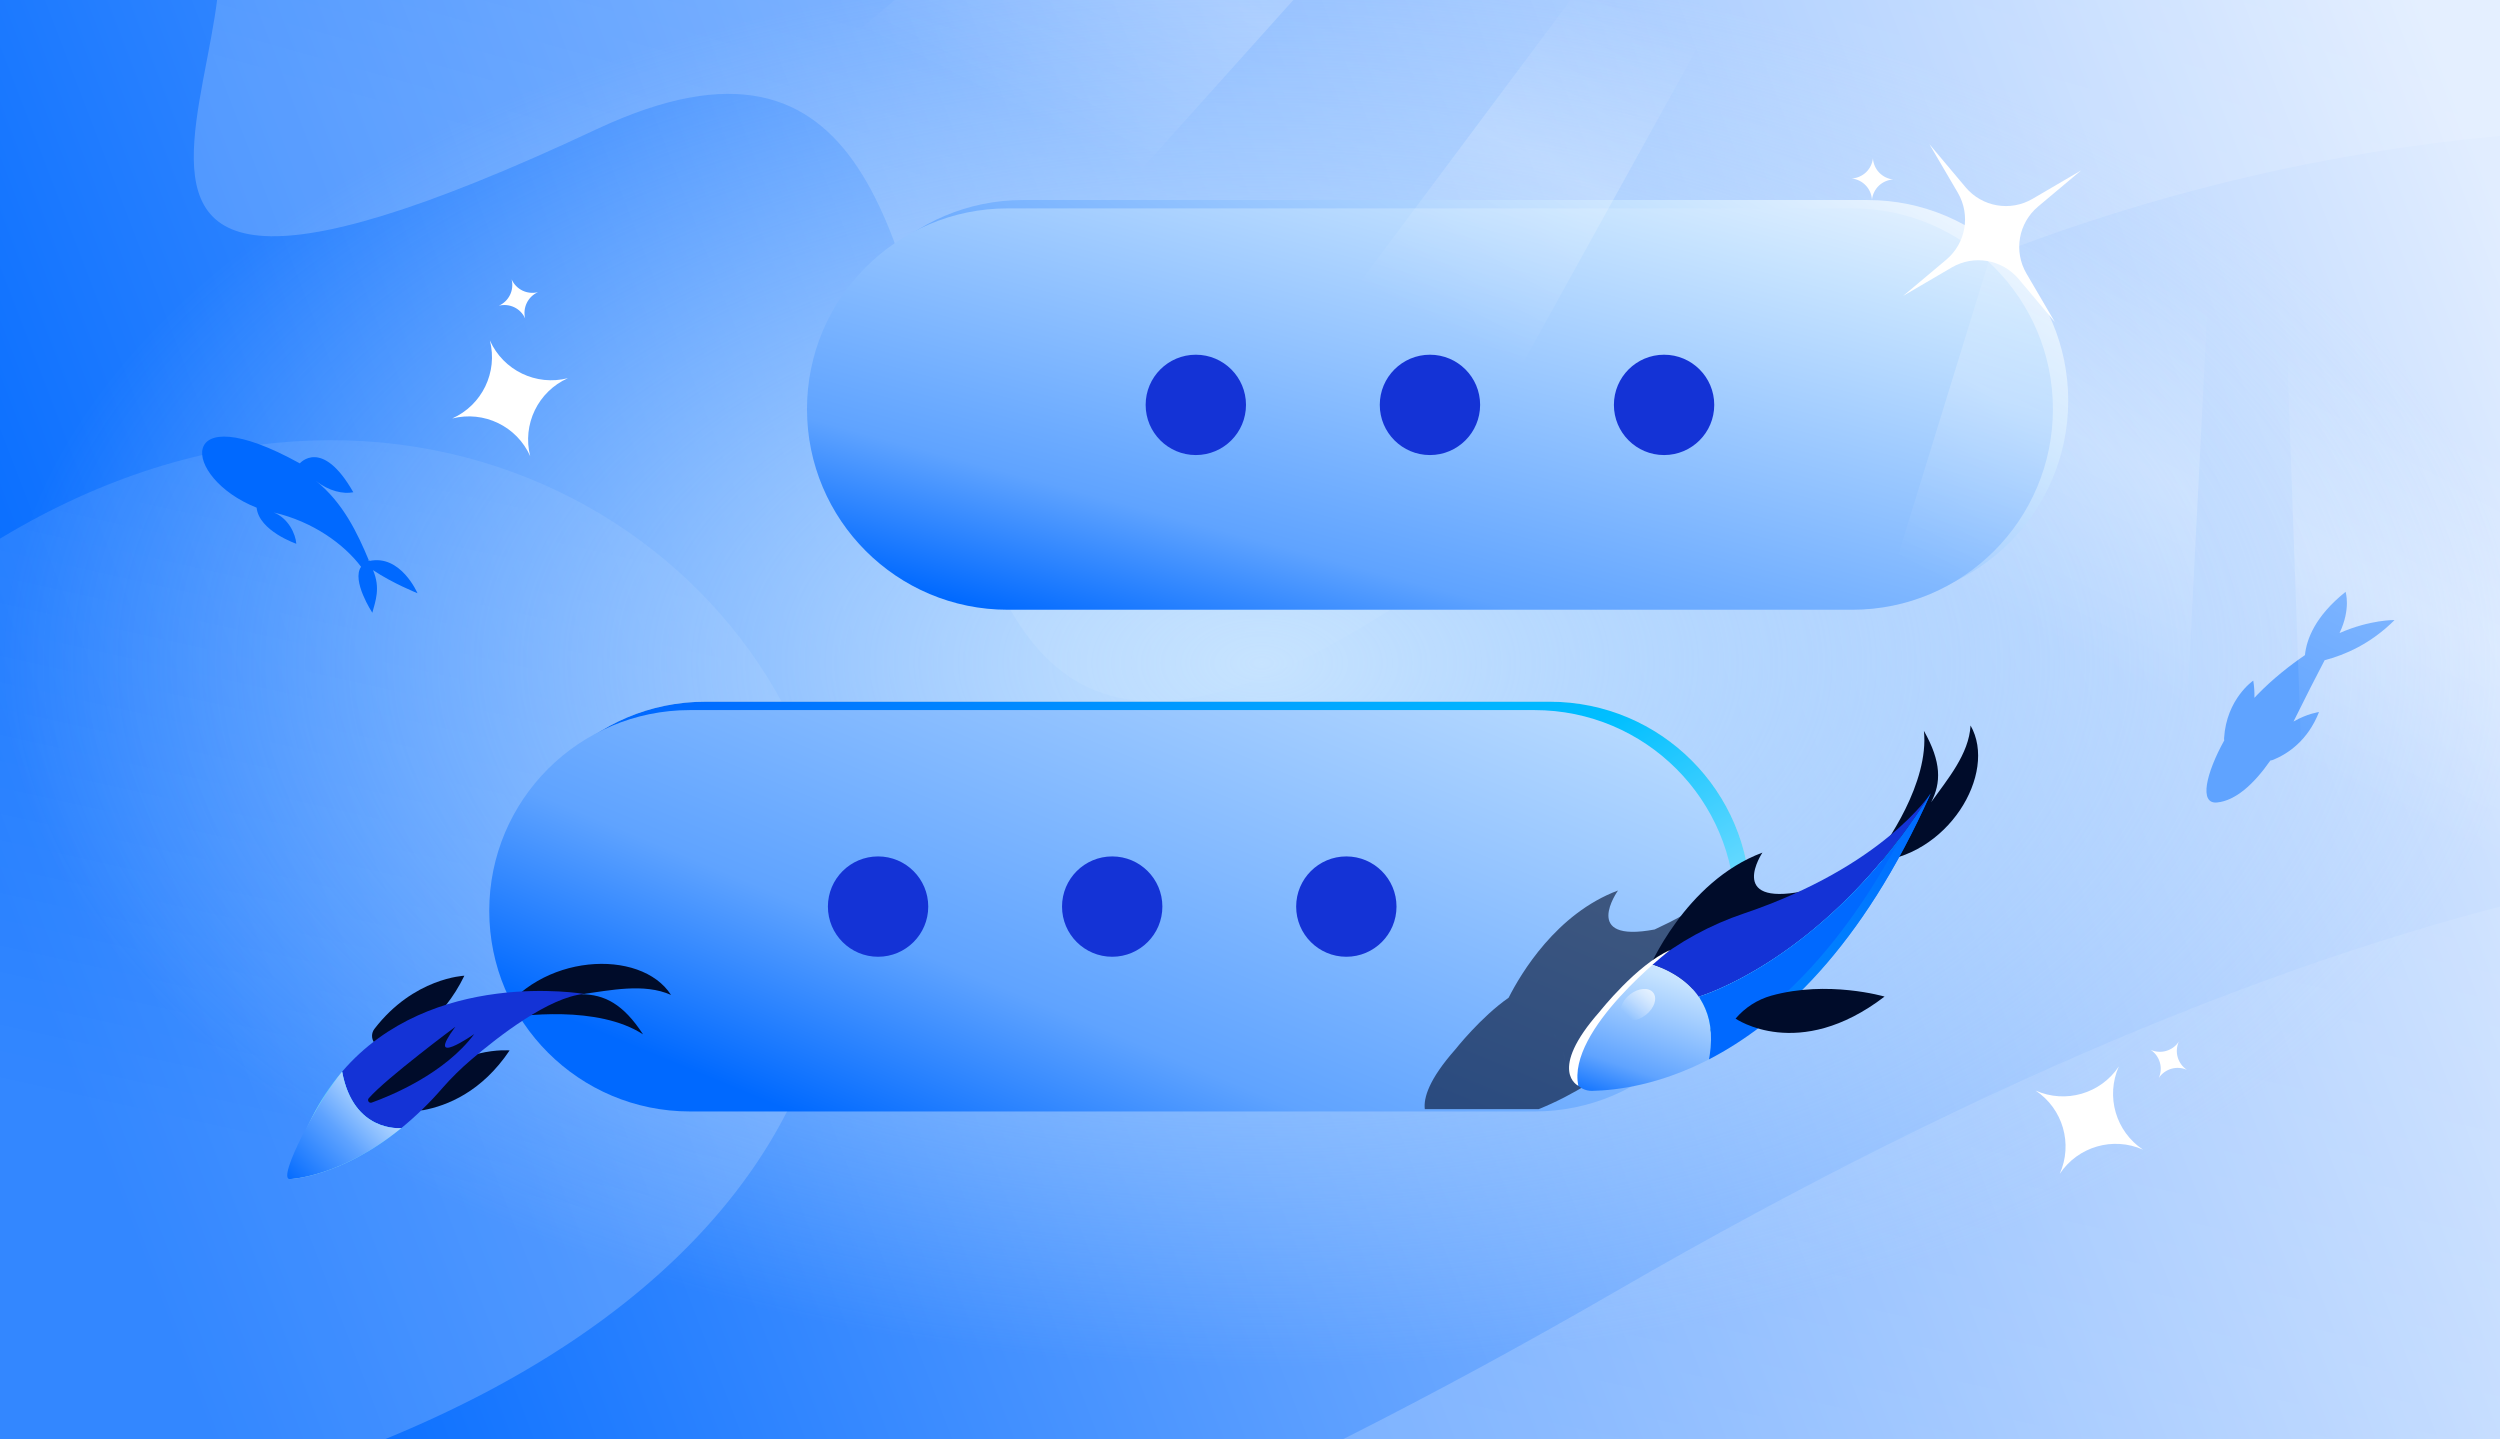
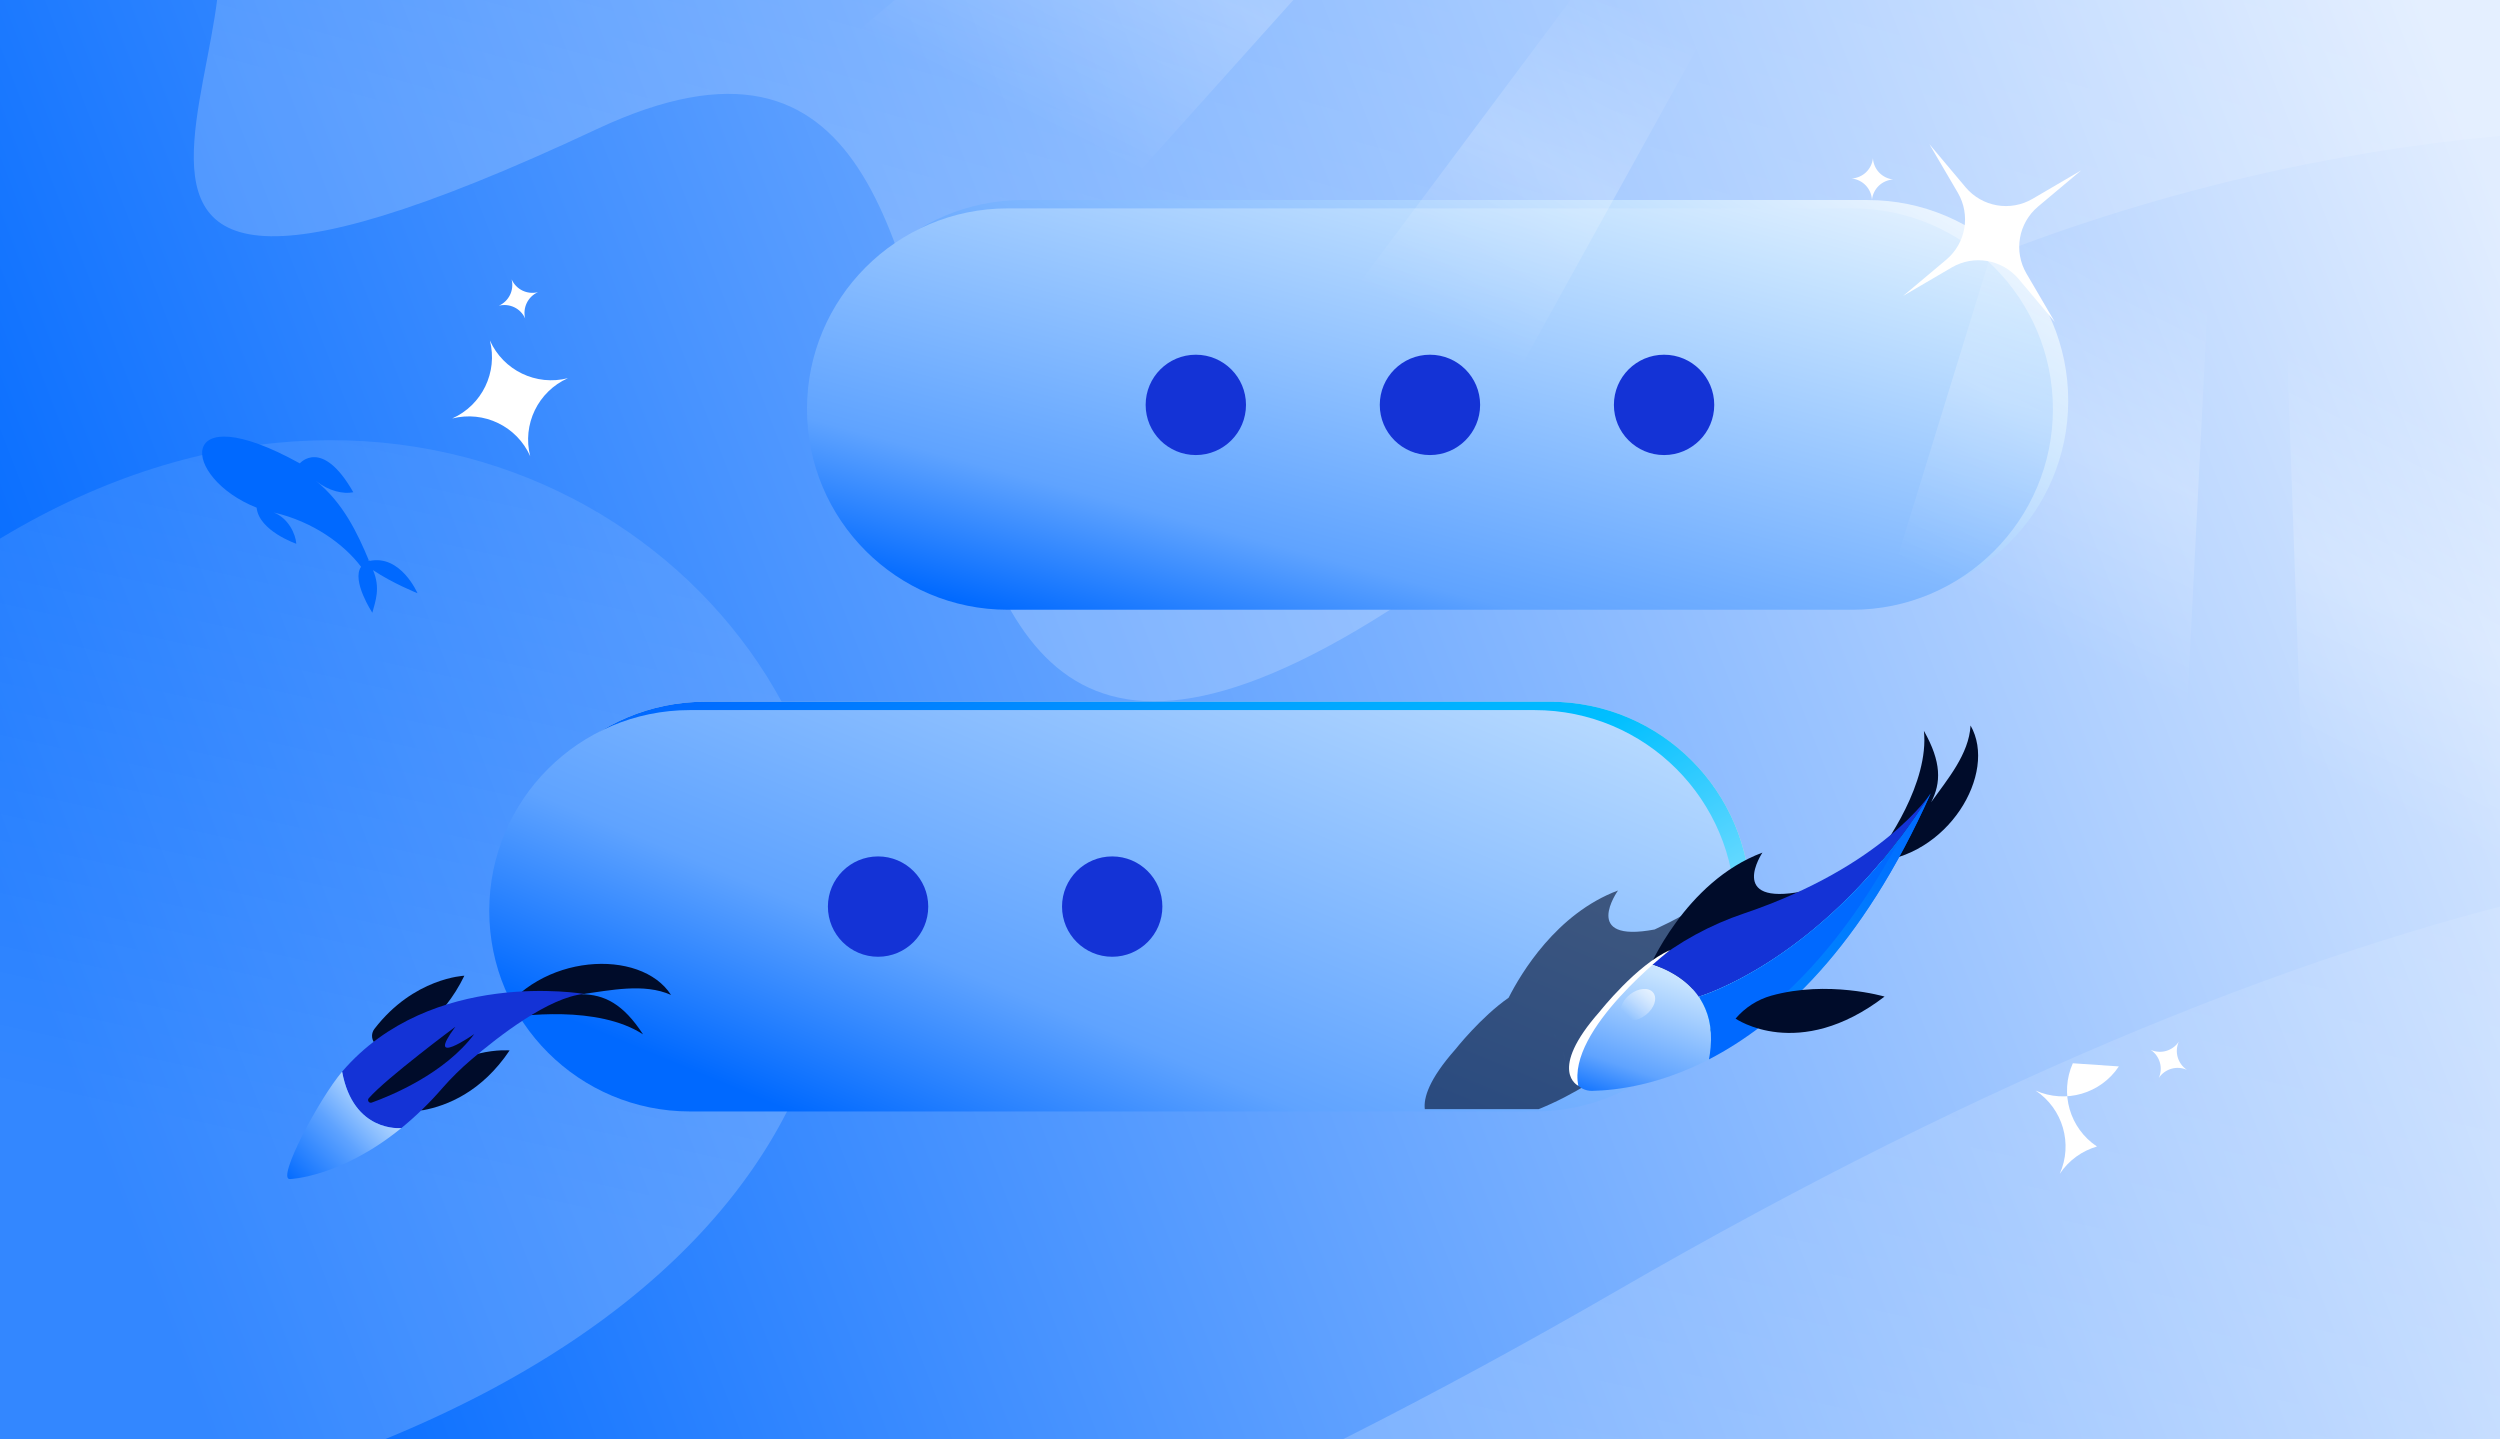
<svg xmlns="http://www.w3.org/2000/svg" fill="none" height="608" viewBox="0 0 1056 608" width="1056">
  <filter color-interpolation-filters="sRGB" filterUnits="userSpaceOnUse" height="175.551" id="a" width="532.738" x="206.66" y="296.41">
    <feFlood flood-opacity="0" result="BackgroundImageFix" />
    <feColorMatrix in="SourceAlpha" result="hardAlpha" type="matrix" values="0 0 0 0 0 0 0 0 0 0 0 0 0 0 0 0 0 0 127 0" />
    <feOffset dx="6.47" dy="-3.532" />
    <feColorMatrix type="matrix" values="0 0 0 0 1 0 0 0 0 1 0 0 0 0 1 0 0 0 1 0" />
    <feBlend in2="BackgroundImageFix" mode="normal" result="effect1_dropShadow_2216_9986" />
    <feBlend in="SourceGraphic" in2="effect1_dropShadow_2216_9986" mode="normal" result="shape" />
  </filter>
  <filter color-interpolation-filters="sRGB" filterUnits="userSpaceOnUse" height="173.066" id="b" width="532.738" x="340.876" y="84.492">
    <feFlood flood-opacity="0" result="BackgroundImageFix" />
    <feColorMatrix in="SourceAlpha" result="hardAlpha" type="matrix" values="0 0 0 0 0 0 0 0 0 0 0 0 0 0 0 0 0 0 127 0" />
    <feOffset dx="6.47" dy="-3.53" />
    <feColorMatrix type="matrix" values="0 0 0 0 1 0 0 0 0 1 0 0 0 0 1 0 0 0 1 0" />
    <feBlend in2="BackgroundImageFix" mode="normal" result="effect1_dropShadow_2216_9986" />
    <feBlend in="SourceGraphic" in2="effect1_dropShadow_2216_9986" mode="normal" result="shape" />
  </filter>
  <filter color-interpolation-filters="sRGB" filterUnits="userSpaceOnUse" height="75.131" id="c" width="60.505" x="653.861" y="392.405">
    <feFlood flood-opacity="0" result="BackgroundImageFix" />
    <feColorMatrix in="SourceAlpha" result="hardAlpha" type="matrix" values="0 0 0 0 0 0 0 0 0 0 0 0 0 0 0 0 0 0 127 0" />
    <feOffset />
    <feGaussianBlur stdDeviation="4.449" />
    <feColorMatrix type="matrix" values="0 0 0 0 1 0 0 0 0 1 0 0 0 0 1 0 0 0 1 0" />
    <feBlend in2="BackgroundImageFix" mode="normal" result="effect1_dropShadow_2216_9986" />
    <feBlend in="SourceGraphic" in2="effect1_dropShadow_2216_9986" mode="normal" result="shape" />
  </filter>
  <filter color-interpolation-filters="sRGB" filterUnits="userSpaceOnUse" height="89.83" id="d" width="89.829" x="796.568" y="53.568">
    <feFlood flood-opacity="0" result="BackgroundImageFix" />
    <feColorMatrix in="SourceAlpha" result="hardAlpha" type="matrix" values="0 0 0 0 0 0 0 0 0 0 0 0 0 0 0 0 0 0 127 0" />
    <feOffset />
    <feGaussianBlur stdDeviation="3.659" />
    <feColorMatrix type="matrix" values="0 0 0 0 1 0 0 0 0 1 0 0 0 0 1 0 0 0 0.75 0" />
    <feBlend in2="BackgroundImageFix" mode="normal" result="effect1_dropShadow_2216_9986" />
    <feBlend in="SourceGraphic" in2="effect1_dropShadow_2216_9986" mode="normal" result="shape" />
  </filter>
  <linearGradient gradientUnits="userSpaceOnUse" id="e" x1="-28" x2="989.5" y1="304" y2="-86">
    <stop offset="0" stop-color="#0069ff" />
    <stop offset="1" stop-color="#e1edff" />
  </linearGradient>
  <linearGradient gradientUnits="userSpaceOnUse" id="f" x1="140" x2="285" y1="608" y2="-43.5">
    <stop offset=".17" stop-color="#fff" />
    <stop offset="1" stop-color="#fff" stop-opacity="0" />
  </linearGradient>
  <linearGradient gradientUnits="userSpaceOnUse" id="g" x1="594.929" x2="739.536" y1="169.728" y2="-346.507">
    <stop offset="0" stop-color="#fff" />
    <stop offset="1" stop-color="#fff" stop-opacity="0" />
  </linearGradient>
  <radialGradient cx="0" cy="0" gradientTransform="matrix(0 298.5 -533.723 0 533 280)" gradientUnits="userSpaceOnUse" id="h" r="1">
    <stop offset="0" stop-color="#c6e3ff" />
    <stop offset="1" stop-color="#c6e3ff" stop-opacity="0" />
  </radialGradient>
  <linearGradient gradientUnits="userSpaceOnUse" id="i" x1="428.089" x2="633.466" y1="210.453" y2="555.588">
    <stop offset="0" stop-color="#0069ff" />
    <stop offset=".07" stop-color="#0075ff" />
    <stop offset=".37" stop-color="#0af" />
    <stop offset=".52" stop-color="#00bfff" />
    <stop offset=".77" stop-color="#7bdeff" />
    <stop offset=".8" stop-color="#82dfff" />
    <stop offset=".85" stop-color="#97e5ff" />
    <stop offset=".91" stop-color="#baedff" />
    <stop offset=".97" stop-color="#eaf9ff" />
    <stop offset="1" stop-color="#fff" />
  </linearGradient>
  <linearGradient id="j">
    <stop offset="0" stop-color="#f4f9ff" />
    <stop offset=".211" stop-color="#c6e3ff" />
    <stop offset=".727" stop-color="#5fa3ff" />
    <stop offset=".906" stop-color="#0069ff" />
  </linearGradient>
  <linearGradient gradientUnits="userSpaceOnUse" href="#j" id="k" x1="617" x2="439.304" y1="132" y2="560.42" />
  <linearGradient gradientUnits="userSpaceOnUse" href="#j" id="l" x1="665.5" x2="469.105" y1="-18" y2="300.232" />
  <linearGradient gradientUnits="userSpaceOnUse" href="#j" id="m" x1="720" x2="634.5" y1="32.5" y2="348.5" />
  <linearGradient gradientUnits="userSpaceOnUse" id="n" x1="717" x2="681.5" y1="377" y2="480.5">
    <stop offset="0" stop-color="#f4f9ff" />
    <stop offset=".349" stop-color="#c6e3ff" />
    <stop offset=".727" stop-color="#5fa3ff" />
    <stop offset=".906" stop-color="#0069ff" />
  </linearGradient>
  <linearGradient id="o">
    <stop offset=".02" stop-color="#93dcf4" />
    <stop offset=".22" stop-color="#54d0f8" />
    <stop offset=".37" stop-color="#26c6fc" />
    <stop offset=".5" stop-color="#0ac1fe" />
    <stop offset=".57" stop-color="#00bfff" />
  </linearGradient>
  <linearGradient gradientUnits="userSpaceOnUse" href="#o" id="p" x1="704.829" x2="824.184" y1="424.302" y2="360.321" />
  <linearGradient gradientUnits="userSpaceOnUse" href="#o" id="q" x1="704.996" x2="824.351" y1="424.615" y2="360.631" />
  <linearGradient gradientUnits="userSpaceOnUse" id="r" x1="731.809" x2="821.282" y1="433.343" y2="331.729">
    <stop offset=".02" stop-color="#00bfff" stop-opacity="0" />
    <stop offset=".06" stop-color="#00baff" stop-opacity=".06" />
    <stop offset=".2" stop-color="#00a5ff" stop-opacity=".31" />
    <stop offset=".35" stop-color="#0092ff" stop-opacity=".52" />
    <stop offset=".49" stop-color="#0084ff" stop-opacity=".69" />
    <stop offset=".63" stop-color="#0078ff" stop-opacity=".83" />
    <stop offset=".76" stop-color="#0070ff" stop-opacity=".92" />
    <stop offset=".88" stop-color="#006bff" stop-opacity=".98" />
    <stop offset=".97" stop-color="#0069ff" />
  </linearGradient>
  <linearGradient gradientUnits="userSpaceOnUse" id="s" x1="700" x2="685.488" y1="415" y2="429.488">
    <stop offset="0" stop-color="#f4f9ff" />
    <stop offset=".913" stop-color="#f4f9ff" stop-opacity="0" />
  </linearGradient>
  <linearGradient gradientUnits="userSpaceOnUse" id="t" x1="113.457" x2="193.24" y1="494.486" y2="444.167">
    <stop offset=".09" stop-color="#bde3f1" />
    <stop offset=".43" stop-color="#54d0f8" />
    <stop offset=".74" stop-color="#00bfff" />
  </linearGradient>
  <linearGradient gradientUnits="userSpaceOnUse" id="u" x1="180.379" x2="109.31" y1="432.705" y2="500.151">
    <stop offset="0" stop-color="#f4f9ff" />
    <stop offset=".345" stop-color="#c6e3ff" />
    <stop offset=".594" stop-color="#5fa3ff" />
    <stop offset=".906" stop-color="#0069ff" />
  </linearGradient>
  <linearGradient gradientUnits="userSpaceOnUse" id="v" x1="679.21" x2="608.126" y1="-1.543" y2="137.863">
    <stop offset="0" stop-color="#fff" stop-opacity="0" />
    <stop offset=".48" stop-color="#fff" stop-opacity=".2" />
    <stop offset="1" stop-color="#fff" stop-opacity="0" />
  </linearGradient>
  <clipPath id="w">
    <path d="m0 0h1056v608h-1056z" />
  </clipPath>
  <g clip-path="url(#w)">
    <path d="m0 0h1056v608h-1056z" fill="url(#e)" />
    <path d="m32 646.201c-235.678 47.099 21 263.5 651-100.999 630-364.5 948-161 916 290.5h-1952v-811c27 320.999-45.5 678.599 226.5 320.999 340-447 799 172.5 158.5 300.5z" fill="url(#f)" opacity=".2" />
    <path d="m252.032 54.568c-301.181 141.294-89.278-92.162-188.123-107.79l1248.241-139.376 31.79 284.73c-48.38-27.803-381.82-116.851-714.359 135.61-332.539 252.46-144.709-282.407-377.549-173.174z" fill="url(#g)" opacity=".2" />
-     <ellipse cx="532.5" cy="279.5" fill="url(#h)" rx="584.5" ry="328.5" />
    <g filter="url(#a)">
      <path d="m291.428 299.942c-46.816 0-84.768 37.952-84.768 84.768s37.952 84.768 84.768 84.768h356.732c46.816 0 84.768-37.952 84.768-84.768s-37.952-84.768-84.768-84.768z" fill="#d9d9d9" />
      <path d="m291.428 299.942c-46.816 0-84.768 37.952-84.768 84.768s37.952 84.768 84.768 84.768h356.732c46.816 0 84.768-37.952 84.768-84.768s-37.952-84.768-84.768-84.768z" fill="url(#i)" />
      <path d="m312.169 469.478 25.175-22.958 24.724 22.958c-9.713-42.384-9.195-91.832-48.565-91.832 21.915-9.641-1.334 113.109-1.334 91.832z" fill="#d9d9d9" />
      <path d="m312.169 469.478 25.175-22.958 24.724 22.958c-9.713-42.384-9.195-91.832-48.565-91.832 21.915-9.641-1.334 113.109-1.334 91.832z" fill="url(#i)" />
    </g>
    <path d="m291.428 299.942c-46.816 0-84.768 37.952-84.768 84.768s37.952 84.768 84.768 84.768h356.732c46.816 0 84.768-37.952 84.768-84.768s-37.952-84.768-84.768-84.768z" fill="url(#k)" />
    <path d="m312.169 469.478 25.175-22.958 24.724 22.958c0 31.211-34.802 56.512-74.172 56.512 21.915-9.641 24.273-35.235 24.273-56.512z" fill="url(#k)" />
-     <path d="m568.69 404.136c-11.704 0-21.192-9.488-21.192-21.192s9.488-21.192 21.192-21.192 21.192 9.488 21.192 21.192-9.488 21.192-21.192 21.192z" fill="#1433d6" />
    <path d="m469.794 404.136c-11.704 0-21.192-9.488-21.192-21.192s9.488-21.192 21.192-21.192 21.192 9.488 21.192 21.192-9.488 21.192-21.192 21.192z" fill="#1433d6" />
    <path d="m370.898 404.136c-11.704 0-21.192-9.488-21.192-21.192s9.488-21.192 21.192-21.192 21.192 9.488 21.192 21.192-9.488 21.192-21.192 21.192z" fill="#1433d6" />
    <g filter="url(#b)">
      <path d="m782.376 88.022c46.816 0 84.768 37.952 84.768 84.768s-37.952 84.768-84.768 84.768h-356.732c-46.816 0-84.768-37.952-84.768-84.768s37.952-84.768 84.768-84.768z" fill="url(#l)" />
    </g>
    <path d="m782.376 88.022c46.816 0 84.768 37.952 84.768 84.768s-37.952 84.768-84.768 84.768h-356.732c-46.816 0-84.768-37.952-84.768-84.768s37.952-84.768 84.768-84.768z" fill="url(#m)" />
-     <path d="m761.635 257.558-25.175-22.958-24.724 22.958c0 31.211 34.802 56.512 74.172 56.512-21.915-9.64-24.273-35.235-24.273-56.512z" fill="url(#m)" />
    <path d="m505.114 192.216c11.704 0 21.192-9.488 21.192-21.192s-9.488-21.192-21.192-21.192-21.192 9.488-21.192 21.192 9.488 21.192 21.192 21.192z" fill="#1433d6" />
    <path d="m604.01 192.216c11.704 0 21.192-9.488 21.192-21.192s-9.488-21.192-21.192-21.192-21.192 9.488-21.192 21.192 9.488 21.192 21.192 21.192z" fill="#1433d6" />
    <path d="m702.905 192.216c11.704 0 21.192-9.488 21.192-21.192s-9.488-21.192-21.192-21.192-21.192 9.488-21.192 21.192 9.488 21.192 21.192 21.192z" fill="#1433d6" />
-     <path clip-rule="evenodd" d="m973.61 276.72c.658-6.505 4.141-16.32 17.159-26.72 0 0 2.343 7.131-2.553 17.409 13.024-5.731 23.254-5.505 23.254-5.505-10.11 10.123-21.141 14.802-29.535 16.958-.465.901-.96 1.856-1.48 2.858-2.754 5.314-6.205 11.97-9.727 19.171-.645 1.321-1.295 2.617-1.949 3.886 5.913-3.406 10.77-4.014 10.77-4.014-4.724 12.048-13.118 17.617-19.293 20.158-.384.172-.801.268-1.223.286-7.292 10.408-14.885 16.965-22.495 17.757-7.87.82-4.617-12.525 2.994-26.244-.077-.299-.103-.609-.077-.918 1.006-16.642 12.327-24.319 12.327-24.319.412 2.597.551 5.023.477 7.282.349-.38.699-.752 1.05-1.117 6.633-6.891 14.132-12.721 20.301-16.928z" fill="#5fa3ff" fill-rule="evenodd" />
    <path clip-rule="evenodd" d="m739.446 365.844c-.54.915-1.08 1.803-1.616 2.661-8.785 7.34-21.445 16.038-38.913 24.107-31.449 5.913-15.466-16.471-15.466-16.471-25.99 9.713-41.048 35.1-46.213 45.303-11.718 8.143-22.501 21.822-22.501 21.822-11.233 12.702-13.462 20.559-12.899 25.234h48.095c3.534-1.426 7.188-3.088 10.936-5.021.005-.027.011-.053.016-.08.006-.033.012-.067.018-.1l.017-.087.027-.149c-.01.058-.021.116-.031.173-.015.081-.03.162-.045.242 6.649-3.428 13.599-7.712 20.713-13.053 6.094 1.788 14.852 2.954 25.497.462 6.102-4.664 11.563-10.127 16.229-16.234-6.201-.831-14.334-1.371-23.089-.491 13.705-13.738 27.574-31.828 40.701-55.618-.182-4.323-.682-8.564-1.476-12.7zm-5.542 13.816.013-.002c-15.213 18.218-30.457 30.986-43.342 39.768 12.88-8.785 28.119-21.551 43.329-39.766zm-73.955 63.992c1.119 3.153 1.782 6.743 1.796 10.833-.024-4.088-.682-7.68-1.796-10.833zm-2.786-5.748-.013-.027c-.08-.121-.161-.245-.243-.371l-.001-.001c-.101-.155-.204-.313-.31-.47l-.005.001c.195.284.386.574.572.868z" fill="#000c2a" fill-rule="evenodd" opacity=".6" />
    <path d="m696.195 409.782s15.385-37.357 48.255-49.641c0 0-15.179 22.658 17.05 16.359 0 0-59.663 35.258-65.305 33.282z" fill="#000c2a" />
    <path d="m812.662 308.713c2.253 21.75-15.747 47.799-22.035 55.371 32.169-1.632 53.303-37.508 41.733-57.638-.651 12.103-9.786 22.782-16.629 32.385 4.236-8.183 4.408-16.915-3.069-30.118z" fill="#000c2a" />
    <path d="m697.5 407.174c-6.629 5.303-12.677 11.291-18.045 17.866-6.213 7.635-11.759 15.954-14.992 24.199-.51 1.294-.692 2.694-.531 4.075s.66 2.7 1.454 3.842 1.857 2.07 3.096 2.703 2.615.95 4.007.924c10.745-.219 28.599-2.589 49.38-13.304 5.15-26.938-13.611-36.877-24.369-40.305z" fill="url(#n)" />
    <path d="m815.531 335.103s-19.78 30.769-78.879 50.74c-14.2 4.778-27.449 12.011-39.145 21.37 6.054 1.923 14.638 5.914 20.072 13.827-.007-.039 53.997-15.576 97.952-85.937z" fill="#1433d6" />
    <path d="m717.574 421.002c.21.312.41.626.606.92-.152-.333-.304-.666-.465-.997z" fill="url(#p)" />
    <path d="m803.044 353.378c-39.645 52.969-82.435 66.702-85.325 67.577.162.331.314.664.466.997 3.243 5.148 5.199 11.852 4.37 20.594 25.248-13.711 54.486-39.854 80.489-89.168z" fill="url(#q)" />
    <path d="m803.045 353.377c-39.646 52.969-82.435 66.702-85.325 67.577.161.331.313.664.465.996 3.244 5.149 5.2 11.852 4.371 20.595-.141 1.577-.363 3.22-.685 4.933 29.282-15.099 64.388-46.769 93.661-112.375-4.089 6.558-8.276 12.63-12.487 18.274z" fill="#0069ff" />
    <path d="m722.556 442.545c-.141 1.577-.363 3.22-.685 4.933 29.282-15.099 64.388-46.769 93.661-112.375-4.089 6.558-8.276 12.63-12.487 18.274-26.003 49.314-55.241 75.456-80.489 89.168z" fill="url(#r)" />
    <path d="m733.07 430.236s26.542 18.607 62.971-9.28c0 0-23.966-7.037-47.838-.387-5.888 1.662-11.148 5.041-15.106 9.704z" fill="#000c2a" />
    <g filter="url(#c)">
      <path d="m666.695 458.639s-13.32-6.086 9.042-31.373c0 0 15.653-19.856 29.732-25.964-.03.006-43.798 33.652-38.774 57.337z" fill="#fff" />
    </g>
    <path d="m695.23 428.673c3.571-2.808 4.951-7.006 3.083-9.378-1.867-2.372-6.276-2.019-9.847.788s-4.952 7.006-3.084 9.378 6.277 2.019 9.848-.788z" fill="url(#s)" />
    <path d="m271.624 436.922c-18.793-12.271-51.534-8.338-61.574-6.246 17.401-28.181 60.687-30.305 73.389-10.413-11.4-5.114-25.69-1.922-37.863-.286 9.584.041 17.661 3.999 26.048 16.945z" fill="#000c2a" />
    <path d="m178.789 468.934c10.093-1.878 24.77-7.751 36.47-25.233 0 0-21.304-2.118-40.722 17.02-.729.727-1.208 1.668-1.366 2.685-.159 1.018.011 2.06.484 2.975.474.915 1.227 1.655 2.15 2.114s1.968.613 2.984.439z" fill="#000c2a" />
    <path d="m163.535 442.176c9.73-3.255 23.424-11.124 32.613-30.031 0 0-21.39.83-38.008 22.492-.627.824-.974 1.828-.989 2.864-.015 1.035.302 2.049.905 2.892.603.842 1.461 1.47 2.446 1.791.986.321 2.049.318 3.033-.008z" fill="#000c2a" />
    <path d="m144.507 452.673c4.758 25.802 24.682 23.854 25.028 23.822 6.28-5.136 12.1-10.807 17.396-16.95 3.729-4.256 7.764-8.234 12.074-11.902 11.673-9.997 32.964-26.495 47.755-27.799-.001.007-64.556-11.194-102.253 32.829z" fill="#1433d6" />
-     <path d="m144.507 452.674c-9.588 11.214-17.432 25.952-22.04 45.367 0 0 21.409-.675 47.069-21.553-.317.044-20.272 1.995-25.029-23.814z" fill="url(#t)" />
    <path d="m144.507 452.673c-9.588 11.214-27.916 45.656-22.04 45.368 0 0 21.409-.676 47.069-21.553-.317.044-20.272 1.995-25.029-23.815z" fill="url(#u)" />
    <path d="m157.026 465.734c8.13-2.923 30.831-12.243 43.291-28.946 0 0-21.314 14.855-7.971-3.08 0 0-29.112 21.649-36.58 30.186-.172.192-.274.435-.291.691s.053.511.199.723c.145.212.357.369.602.446s.509.07.75-.02z" fill="#000c2a" />
    <path d="m155.917 236.977c-1.497-.254 1.481-.333 0 0-4.96-11.922-11.072-24.708-22.52-33.882 5.431 4.352 11.607 5.692 15.838 4.835-13.23-23.257-22.592-12.196-22.592-12.196-52.907-29.249-50.325 5.976-18.245 18.712.99 9.83 16.77 15.247 16.77 15.247-.321-4.173-3.324-10.753-9.534-13.22 16.734 3.869 29.774 13.523 36.886 22.937-4.152 5.863 4.753 19.42 4.753 19.42 1.291-4.882 3.534-10.436.287-18.017 8.116 5.495 18.788 9.77 18.788 9.77s-7.11-16.599-20.431-13.606z" fill="#0069ff" />
    <path clip-rule="evenodd" d="m1260.15 762.604-286.843-818.676-14.712-6.41 25.002 705.736zm-351.93-155.763 34.177-673.53-42.117-18.351-187.384 607.932zm-205.76-780.926-447.441 498.797-174.019-74.739 543.912-457.848zm-210.298 600.798 308.533-557.995-29.674-12.93-389.726 522.232z" fill="url(#v)" fill-rule="evenodd" />
    <g filter="url(#d)">
      <path d="m830.267 79.104-7.652-9.109-7.651-9.109 6.009 10.263 6.01 10.263c2.74 4.679 3.6 10.004 2.731 15.034-.868 5.03-3.462 9.759-7.611 13.251l-9.109 7.65-9.109 7.65 10.263-6.008 10.263-6.007c4.679-2.74 10.003-3.599 15.034-2.73s9.761 3.463 13.253 7.612l7.651 9.109 7.652 9.11-6.009-10.263-6.01-10.263c-2.74-4.679-3.6-10.003-2.732-15.034.869-5.03 3.463-9.76 7.612-13.25l9.109-7.65 9.109-7.65-10.263 6.008-10.263 6.008c-4.679 2.739-10.004 3.599-15.034 2.73-5.031-.869-9.761-3.463-13.253-7.612z" fill="#fff" />
    </g>
    <g fill="#fff">
      <path d="m791.131 66.855c-.255 2.323-1.326 4.391-2.913 5.908s-3.706 2.49-6.044 2.632c2.323.256 4.391 1.327 5.908 2.914s2.49 3.707 2.633 6.045c.256-2.323 1.326-4.391 2.913-5.908 1.588-1.517 3.706-2.49 6.044-2.632-2.322-.256-4.391-1.326-5.908-2.914-1.517-1.588-2.49-3.707-2.633-6.045z" />
      <path d="m206.93 143.804c1.715 6.701.891 13.535-1.939 19.395-2.83 5.861-7.674 10.747-13.991 13.569 6.7-1.715 13.533-.891 19.392 1.939 5.86 2.83 10.745 7.675 13.567 13.993-1.715-6.701-.891-13.535 1.939-19.395s7.674-10.746 13.991-13.568c-6.7 1.714-13.533.89-19.393-1.94-5.859-2.83-10.744-7.675-13.566-13.993z" />
-       <path d="m895.005 450.455c-3.835 5.757-9.467 9.715-15.716 11.53-6.249 1.816-13.122 1.483-19.444-1.326 5.755 3.834 9.713 9.465 11.528 15.714 1.814 6.249 1.48 13.121-1.33 19.444 3.835-5.756 9.467-9.714 15.716-11.53s13.122-1.482 19.445 1.327c-5.756-3.834-9.714-9.466-11.528-15.714-1.815-6.249-1.481-13.122 1.329-19.445z" />
+       <path d="m895.005 450.455c-3.835 5.757-9.467 9.715-15.716 11.53-6.249 1.816-13.122 1.483-19.444-1.326 5.755 3.834 9.713 9.465 11.528 15.714 1.814 6.249 1.48 13.121-1.33 19.444 3.835-5.756 9.467-9.714 15.716-11.53c-5.756-3.834-9.714-9.466-11.528-15.714-1.815-6.249-1.481-13.122 1.329-19.445z" />
      <path d="m216.102 118c.575 2.264.292 4.578-.666 6.559-.965 1.981-2.605 3.63-4.735 4.579 2.264-.575 4.577-.292 6.558.665 1.981.958 3.629 2.606 4.578 4.737-.575-2.264-.292-4.578.666-6.559.957-1.982 2.605-3.63 4.735-4.579-2.264.575-4.577.292-6.558-.666-1.981-.957-3.629-2.605-4.578-4.736z" />
      <path d="m920.323 440.016c-1.299 1.941-3.209 3.278-5.322 3.892-2.118.607-4.44.49-6.571-.459 1.941 1.299 3.279 3.208 3.892 5.321s.49 4.44-.46 6.571c1.299-1.941 3.209-3.279 5.322-3.892s4.44-.491 6.571.459c-1.941-1.299-3.278-3.209-3.892-5.321-.613-2.113-.49-4.441.46-6.571z" />
    </g>
  </g>
</svg>